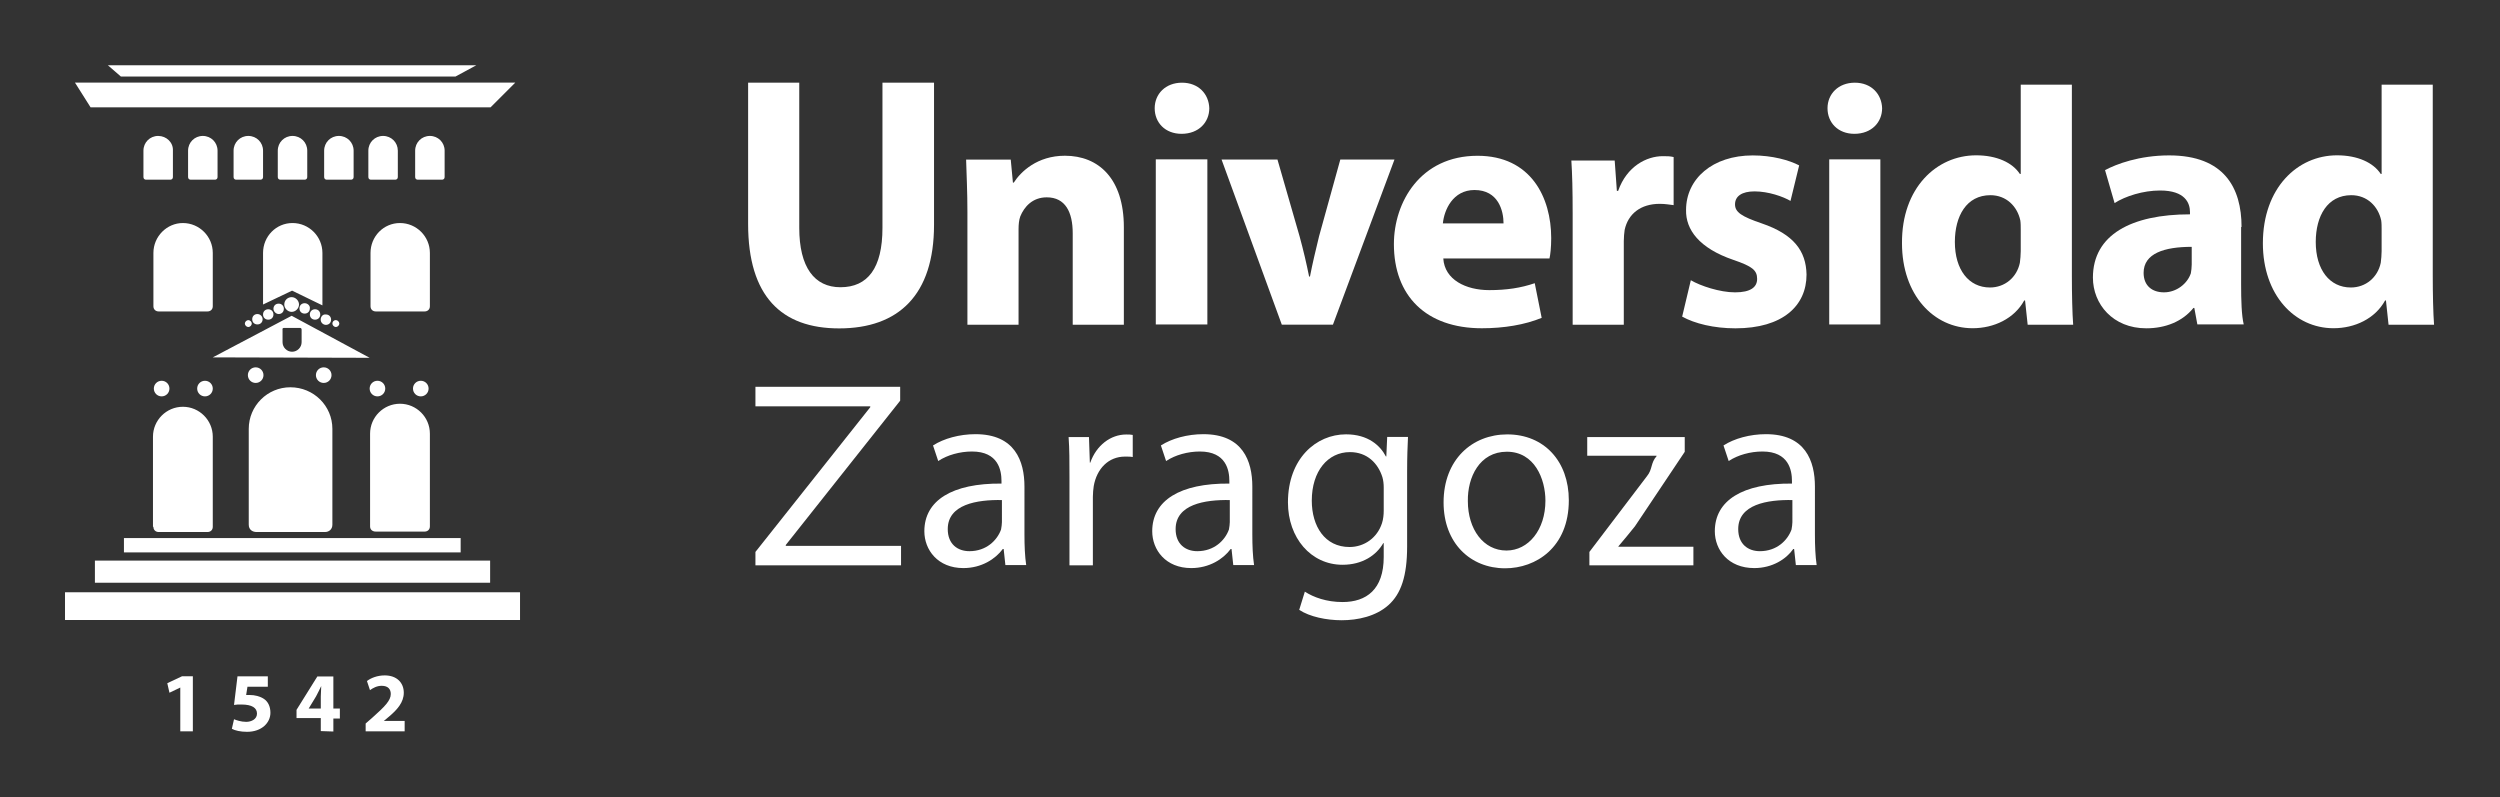
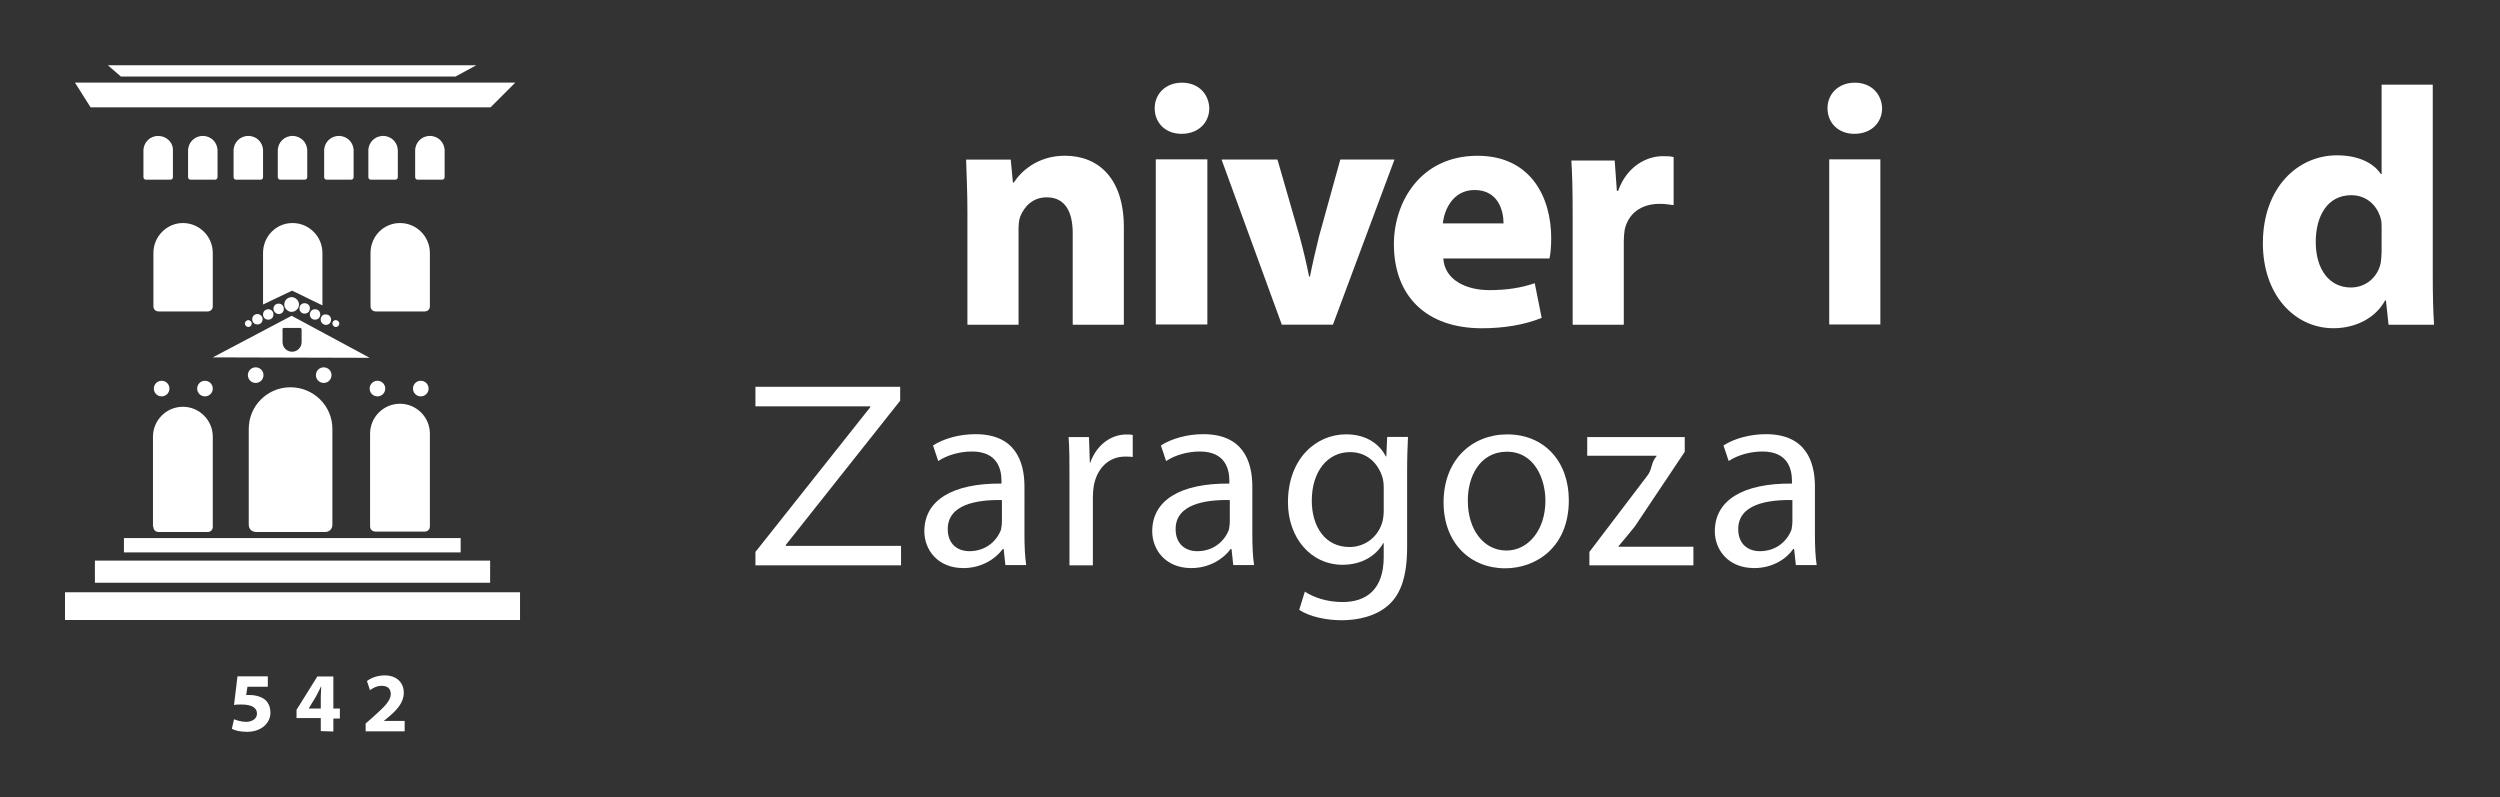
<svg xmlns="http://www.w3.org/2000/svg" xmlns:ns1="http://sodipodi.sourceforge.net/DTD/sodipodi-0.dtd" xmlns:ns2="http://www.inkscape.org/namespaces/inkscape" xmlns:xlink="http://www.w3.org/1999/xlink" version="1.1" id="svg2" x="0px" y="0px" viewBox="0 0 769 245.2" style="enable-background:new 0 0 769 245.2;" xml:space="preserve">
  <rect x="0" y="0" width="769" height="245.2" fill="#333333" stroke="none" />
  <style type="text/css">
	.st0{clip-path:url(#SVGID_00000113346808878169414500000013634258550226960314_);}
	.st1{fill-rule:evenodd;clip-rule:evenodd;fill:#FFFFFF;}
	.st2{fill:#FFFFFF;}
</style>
  <ns1:namedview bordercolor="#666666" borderopacity="1" fit-margin-bottom="20" fit-margin-left="20" fit-margin-right="20" fit-margin-top="20" gridtolerance="10" guidetolerance="10" id="namedview60" ns2:current-layer="svg2" ns2:cx="470.43163" ns2:cy="114.10363" ns2:pageopacity="0" ns2:pageshadow="2" ns2:window-height="840" ns2:window-maximized="1" ns2:window-width="1097" ns2:window-x="55" ns2:window-y="24" ns2:zoom="0.52382139" objecttolerance="10" pagecolor="#ffffff" showgrid="false">
	</ns1:namedview>
  <g id="g10" transform="matrix(1.333,0,0,-1.333,-205.539,500.105)">
    <g>
      <defs>
        <rect id="SVGID_1_" x="-140.3" y="-99.2" width="1122.5" height="793.7" />
      </defs>
      <clipPath id="SVGID_00000091723573192636445040000015126673215603913661_">
        <use xlink:href="#SVGID_1_" style="overflow:visible;" />
      </clipPath>
      <g id="g14" style="clip-path:url(#SVGID_00000091723573192636445040000015126673215603913661_);">
        <g id="g20" transform="translate(326.827,356.092)">
-           <path id="path22" ns2:connector-curvature="0" class="st1" d="M0,0v-32.6c0-16.7,7.7-24.1,21-24.1      c13.7,0,21.9,7.7,21.9,23.9V0H31v-33.5c0-9.3-3.4-13.7-9.7-13.7c-6,0-9.5,4.6-9.5,13.7V0H0z" />
-         </g>
+           </g>
        <g id="g24" transform="translate(377.431,300.236)">
          <path id="path26" ns2:connector-curvature="0" class="st1" d="M0,0h11.8v22c0,1.1,0.1,2.2,0.4,3c0.9,2.2,2.8,4.4,6.1,4.4      c4.3,0,6-3.4,6-8.3V0h11.8v22.5c0,11.2-5.8,16.5-13.6,16.5c-6.4,0-10.2-3.7-11.8-6.2h-0.2L10,38.1H-0.3C-0.2,34.7,0,30.7,0,26V0      z" />
        </g>
        <g id="g28" transform="translate(426.947,356.092)">
          <path id="path30" ns2:connector-curvature="0" class="st1" d="M0,0c-3.8,0-6.3-2.6-6.3-5.9c0-3.3,2.4-5.9,6.2-5.9      c4,0,6.4,2.7,6.4,5.9C6.2-2.6,3.8,0,0,0" />
        </g>
        <path id="path32" ns2:connector-curvature="0" class="st1" d="M432.8,338.4h-11.9v-38.1h11.9V338.4z" />
        <g id="g34" transform="translate(436.078,338.356)">
          <path id="path36" ns2:connector-curvature="0" class="st1" d="M0,0l13.9-38.1h11.8L39.9,0H27.4l-4.9-17.7      C21.7-21,21-23.9,20.4-27h-0.2c-0.6,3-1.3,6-2.2,9.3L12.9,0H0z" />
        </g>
        <g id="g38" transform="translate(487.146,323.625)">
          <path id="path40" ns2:connector-curvature="0" class="st1" d="M0,0c0.3,3.1,2.3,7.7,7.3,7.7C12.8,7.7,14,2.9,14,0H0z       M24.6-8.1C24.8-7.3,25-5.5,25-3.4c0,9.4-4.7,19-17,19c-13.2,0-19.3-10.7-19.3-20.4c0-11.9,7.4-19.4,20.3-19.4      c5.1,0,9.9,0.8,13.8,2.4l-1.6,8c-3.2-1.1-6.5-1.6-10.5-1.6C5.3-15.4,0.4-13,0.1-8.1H24.6z" />
        </g>
        <g id="g42" transform="translate(517.095,300.236)">
          <path id="path44" ns2:connector-curvature="0" class="st1" d="M0,0h11.8v19.3c0,0.9,0.1,1.9,0.2,2.6c0.8,3.7,3.7,6,8.1,6      c1.3,0,2.3-0.2,3.2-0.3v11.1c-0.9,0.2-1.4,0.2-2.5,0.2c-3.7,0-8.3-2.3-10.3-8h-0.3l-0.5,7H-0.3C-0.1,34.8,0,31.2,0,25.6V0z" />
        </g>
        <g id="g46" transform="translate(542.364,302.109)">
-           <path id="path48" ns2:connector-curvature="0" class="st1" d="M0,0c2.9-1.6,7.3-2.7,12.3-2.7c10.9,0,16.4,5.2,16.4,12.4      c-0.1,5.5-3,9.3-10.3,11.8c-4.7,1.6-6.2,2.6-6.2,4.4c0,1.9,1.6,3,4.5,3c3.2,0,6.6-1.2,8.3-2.2l2,8.2c-2.3,1.2-6.2,2.3-10.7,2.3      C7,37.2,0.9,31.8,0.9,24.6c-0.1-4.5,3-8.8,10.9-11.5c4.4-1.5,5.5-2.4,5.5-4.4c0-1.9-1.5-3.1-5.1-3.1c-3.5,0-8,1.5-10.2,2.8L0,0z      " />
-         </g>
+           </g>
        <g id="g50" transform="translate(582.206,356.092)">
          <path id="path52" ns2:connector-curvature="0" class="st1" d="M0,0c-3.8,0-6.3-2.6-6.3-5.9c0-3.3,2.4-5.9,6.2-5.9      c4,0,6.4,2.7,6.4,5.9C6.2-2.6,3.8,0,0,0" />
        </g>
        <path id="path54" ns2:connector-curvature="0" class="st1" d="M588.1,338.4h-11.8v-38.1h11.8V338.4z" />
        <g id="g56" transform="translate(620.493,317.232)">
-           <path id="path58" ns2:connector-curvature="0" class="st1" d="M0,0c0-0.9-0.1-1.9-0.2-2.7c-0.7-3.4-3.5-5.7-6.9-5.7      c-4.9,0-8.1,4.1-8.1,10.5c0,6,2.7,10.8,8.2,10.8c3.7,0,6.2-2.6,6.9-5.8C0,6.5,0,5.6,0,5V0z M0,38.4V17.8h-0.2      c-1.7,2.6-5.3,4.3-10.1,4.3c-9.1,0-17.2-7.5-17.1-20.3c0-11.9,7.3-19.6,16.3-19.6c4.9,0,9.6,2.2,11.9,6.4h0.2L1.6-17h10.5      c-0.2,2.6-0.3,7.1-0.3,11.4v44H0z" />
-         </g>
+           </g>
        <g id="g60" transform="translate(659.948,314.113)">
-           <path id="path62" ns2:connector-curvature="0" class="st1" d="M0,0c0-0.7-0.1-1.4-0.2-2C-1-4.4-3.5-6.4-6.4-6.4      c-2.7,0-4.7,1.5-4.7,4.5c0,4.5,4.8,6,11.1,6L0,0z M11.5,8.7c0,9-4,16.5-16.7,16.5c-6.9,0-12.2-2-14.8-3.4l2.2-7.6      c2.5,1.6,6.6,2.9,10.5,2.9c5.8,0,6.9-2.9,6.9-5v-0.5c-13.5,0-22.4-4.7-22.4-14.6c0-6.1,4.6-11.7,12.3-11.7      c4.5,0,8.4,1.6,10.9,4.7h0.2l0.7-3.8h10.7c-0.5,2.1-0.6,5.6-0.6,9.2V8.7z" />
-         </g>
+           </g>
        <g id="g64" transform="translate(703.77,317.232)">
          <path id="path66" ns2:connector-curvature="0" class="st1" d="M0,0c0-0.9-0.1-1.9-0.2-2.7c-0.7-3.4-3.5-5.7-6.9-5.7      c-4.9,0-8.1,4.1-8.1,10.5c0,6,2.7,10.8,8.2,10.8c3.7,0,6.2-2.6,6.9-5.8C0,6.5,0,5.6,0,5V0z M0,38.4V17.8h-0.2      c-1.7,2.6-5.3,4.3-10.1,4.3c-9.1,0-17.1-7.5-17.1-20.3c0-11.9,7.3-19.6,16.3-19.6c4.9,0,9.6,2.2,11.9,6.4h0.2L1.6-17h10.5      c-0.2,2.6-0.3,7.1-0.3,11.4v44H0z" />
        </g>
        <g id="g68" transform="translate(390.594,262.883)">
          <path id="path70" ns2:connector-curvature="0" class="st1" d="M0,0c0,5.9-2.2,12.1-11.3,12.1c-3.7,0-7.3-1-9.8-2.6l1.2-3.6      c2.1,1.4,5,2.2,7.8,2.2C-6,8.1-5.3,3.7-5.3,1.3V0.7c-11.4,0.1-17.8-3.9-17.8-11c0-4.3,3.1-8.5,9-8.5c4.2,0,7.4,2.1,9.1,4.4h0.2      l0.4-3.7h4.8c-0.3,2-0.4,4.5-0.4,7.1V0z M-5.2-8.2c0-0.5-0.1-1.1-0.2-1.7c-0.9-2.5-3.4-5-7.3-5c-2.7,0-5,1.6-5,5.1      c0,5.7,6.7,6.8,12.5,6.7L-5.2-8.2" />
        </g>
        <g id="g72" transform="translate(400.981,244.711)">
          <path id="path74" ns2:connector-curvature="0" class="st2" d="M0,0h5.4v15.8c0,0.9,0.1,1.8,0.2,2.5c0.7,4,3.4,6.8,7.2,6.8      c0.7,0,1.3,0,1.8-0.1v5.1c-0.5,0.1-0.9,0.1-1.5,0.1c-3.6,0-6.9-2.5-8.3-6.5H4.7l-0.2,5.9h-4.7c0.2-2.7,0.2-5.7,0.2-9.2V0" />
        </g>
        <g id="g76" transform="translate(443.178,262.883)">
          <path id="path78" ns2:connector-curvature="0" class="st1" d="M0,0c0,5.9-2.2,12.1-11.3,12.1c-3.7,0-7.3-1-9.8-2.6l1.2-3.6      c2.1,1.4,5,2.2,7.8,2.2C-6,8.1-5.3,3.7-5.3,1.3V0.7c-11.4,0.1-17.8-3.9-17.8-11c0-4.3,3.1-8.5,9-8.5c4.2,0,7.4,2.1,9.1,4.4h0.2      l0.4-3.7h4.8c-0.3,2-0.4,4.5-0.4,7.1V0z M-5.2-8.2c0-0.5-0.1-1.1-0.2-1.7c-0.9-2.5-3.4-5-7.3-5c-2.7,0-5,1.6-5,5.1      c0,5.7,6.7,6.8,12.5,6.7V-8.2" />
        </g>
        <g id="g80" transform="translate(478.897,266.246)">
          <path id="path82" ns2:connector-curvature="0" class="st1" d="M0,0c0,3.5,0.1,6,0.2,8.1h-4.8l-0.2-4.5h-0.1      c-1.3,2.5-4.1,5.1-9.2,5.1c-6.9,0-13.4-5.6-13.4-15.7c0-8.2,5.3-14.4,12.6-14.4c4.6,0,7.8,2.2,9.4,5h0.1v-3.2      c0-7.5-4-10.4-9.5-10.4c-3.7,0-6.7,1.1-8.7,2.4l-1.3-4.2c2.4-1.6,6.3-2.4,9.8-2.4c3.7,0,7.9,0.9,10.8,3.5C-1.4-28.1,0-24,0-17.2      V0z M-5.4-8.9c0-0.9-0.1-2-0.4-2.9c-1.1-3.4-4.1-5.5-7.5-5.5c-5.7,0-8.7,4.8-8.7,10.7c0,6.8,3.7,11.2,8.8,11.2      c4,0,6.5-2.6,7.5-5.8c0.2-0.7,0.3-1.5,0.3-2.4L-5.4-8.9" />
        </g>
        <g id="g84" transform="translate(502.01,274.934)">
          <path id="path86" ns2:connector-curvature="0" class="st1" d="M0,0c-8.1,0-14.7-5.8-14.7-15.7c0-9.4,6.2-15.2,14.2-15.2      c7.1,0,14.7,4.8,14.7,15.7C14.2-6.2,8.5,0,0,0 M-0.1-4c6.4,0,8.9-6.3,8.9-11.3c0-6.7-3.9-11.5-9-11.5c-5.3,0-8.9,4.9-8.9,11.4      C-9.2-9.9-6.4-4-0.1-4" />
        </g>
        <g id="g88" transform="translate(520.958,244.711)">
          <path id="path90" ns2:connector-curvature="0" class="st2" d="M0,0h24v4.3H6.7v0.1c1.3,1.5,2.5,3,3.8,4.6L22,26.2v3.4H-0.5      v-4.3h16v-0.1c-1.4-1.6-0.9-3-2.2-4.6L0,3.1V0" />
        </g>
        <g id="g92" transform="translate(573.001,262.883)">
          <path id="path94" ns2:connector-curvature="0" class="st1" d="M0,0c0,5.9-2.2,12.1-11.3,12.1c-3.7,0-7.3-1-9.8-2.6l1.2-3.6      c2.1,1.4,5,2.2,7.8,2.2C-6,8.1-5.3,3.7-5.3,1.3V0.7c-11.4,0.1-17.8-3.9-17.8-11c0-4.3,3.1-8.5,9.1-8.5c4.2,0,7.4,2.1,9,4.4h0.2      l0.4-3.7h4.8c-0.3,2-0.4,4.5-0.4,7.1V0z M-5.2-8.2c0-0.5-0.1-1.1-0.2-1.7c-0.9-2.5-3.4-5-7.3-5c-2.7,0-5,1.6-5,5.1      c0,5.7,6.7,6.8,12.5,6.7L-5.2-8.2" />
        </g>
        <g id="g96" transform="translate(328.515,244.711)">
          <path id="path98" ns2:connector-curvature="0" class="st2" d="M0,0h33.6v4.5H7v0.2L33.4,38v3.2H0v-4.5h26.5v-0.2L0,3.1V0z" />
        </g>
        <g id="g100" transform="translate(195.795,206.418)">
-           <path id="path102" ns2:connector-curvature="0" class="st1" d="M0,0h2.9v12.7H0.4l-3.4-1.6l0.5-2.2L0,10.1h0L0,0z" />
-         </g>
+           </g>
        <g id="g104" transform="translate(215.995,219.1)">
          <path id="path106" ns2:connector-curvature="0" class="st1" d="M0,0h-7l-0.8-6.6c0.5,0.1,1,0.1,1.7,0.1      c2.5,0,3.6-0.8,3.6-2.1c0-1.3-1.3-1.9-2.5-1.9c-1.2,0-2.3,0.4-2.8,0.6l-0.5-2.2c0.7-0.4,2-0.7,3.5-0.7c3.4,0,5.4,2.1,5.4,4.4      c0,1.5-0.6,2.6-1.5,3.2c-0.9,0.6-2.1,0.9-3.3,0.9c-0.3,0-0.5,0-0.8,0l0.3,1.9H0L0,0z" />
        </g>
        <g id="g108" transform="translate(225.419,211.67)">
          <path id="path110" ns2:connector-curvature="0" class="st1" d="M0,0L0,0l1.7,2.8c0.4,0.8,0.8,1.5,1.2,2.4h0      c0-0.8-0.1-1.6-0.1-2.4V0H0z M5.7-5.3v3h1.5V0H5.7v7.4H2l-4.8-7.7v-1.9h5.6v-3L5.7-5.3z" />
        </g>
        <g id="g112" transform="translate(247.569,206.418)">
          <path id="path114" ns2:connector-curvature="0" class="st1" d="M0,0v2.4h-4.8v0l1.2,1c1.9,1.6,3.4,3.3,3.4,5.5      c0,2.3-1.6,4-4.4,4c-1.7,0-3.2-0.6-4.1-1.3L-8,9.5c0.7,0.5,1.6,1,2.7,1c1.5,0,2.1-0.8,2.1-1.9c0-1.5-1.4-2.9-4.2-5.4L-9,1.8V0H0      z" />
        </g>
        <g id="g116" transform="translate(230.693,288.606)">
          <path id="path118" ns2:connector-curvature="0" class="st2" d="M0,0c0,1-0.8,1.8-1.8,1.8c-1,0-1.8-0.8-1.8-1.8      c0-1,0.8-1.8,1.8-1.8C-0.8-1.8,0-1,0,0 M-17.5-1.8c1,0,1.8,0.8,1.8,1.8c0,1-0.8,1.8-1.8,1.8c-1,0-1.8-0.8-1.8-1.8      C-19.3-1-18.5-1.8-17.5-1.8 M-17.3-36.2h15.8c0.9,0,1.7,0.6,1.7,1.7v22.1c0,5.3-4.3,9.6-9.7,9.6c-5.3,0-9.6-4.3-9.6-9.6v-22.1      C-19.1-35.7-18.2-36.2-17.3-36.2 M11.9,55.2c-1.9,0-3.4-1.5-3.4-3.4v-6.1c0-0.4,0.3-0.6,0.6-0.6h5.6c0.3,0,0.6,0.2,0.6,0.6v6.1      C15.3,53.7,13.8,55.2,11.9,55.2 M10.2-36.1h11.3c0.6,0,1.2,0.4,1.2,1.2v21.4c0,3.8-3.1,6.9-6.9,6.9c-3.8,0-6.9-3.1-6.9-6.9      v-21.4C8.9-35.7,9.5-36.1,10.2-36.1 M22.4-3.1c0,1-0.8,1.8-1.8,1.8c-1,0-1.8-0.8-1.8-1.8c0-1,0.8-1.8,1.8-1.8      C21.6-4.9,22.4-4.1,22.4-3.1 M10.6-4.9c1,0,1.8,0.8,1.8,1.8c0,1-0.8,1.8-1.8,1.8c-1,0-1.8-0.8-1.8-1.8C8.8-4.1,9.6-4.9,10.6-4.9       M-47.9-40.9h77.7v3.3h-77.7V-40.9z M25.5,45.1c0.3,0,0.6,0.2,0.6,0.6v6.1c0,1.9-1.5,3.4-3.4,3.4c-1.9,0-3.4-1.5-3.4-3.4v-6.1      c0-0.4,0.3-0.6,0.6-0.6H25.5z M-54.6-47.9h91.2v5.1h-91.2V-47.9z M-41.1-35c0-0.8,0.6-1.2,1.2-1.2h11.3c0.6,0,1.2,0.4,1.2,1.2      v20.8c0,3.8-3.1,6.9-6.9,6.9c-3.8,0-6.9-3.1-6.9-6.9V-35z M-40,55.2c-1.9,0-3.4-1.5-3.4-3.4v-6.1c0-0.4,0.3-0.6,0.6-0.6h5.6      c0.3,0,0.6,0.2,0.6,0.6v6.1C-36.5,53.7-38.1,55.2-40,55.2 M-37.4-3.1c0,1-0.8,1.8-1.8,1.8c-1,0-1.8-0.8-1.8-1.8      c0-1,0.8-1.8,1.8-1.8C-38.2-4.9-37.4-4.1-37.4-3.1 M-29.7,55.2c-1.9,0-3.4-1.5-3.4-3.4v-6.1c0-0.4,0.3-0.6,0.6-0.6h5.6      c0.3,0,0.6,0.2,0.6,0.6v6.1C-26.3,53.7-27.8,55.2-29.7,55.2 M-41.1,28.2V15.9c0-0.8,0.6-1.2,1.2-1.2h11.3c0.6,0,1.2,0.4,1.2,1.2      v12.3c0,3.8-3.1,6.9-6.9,6.9C-38,35.1-41.1,32-41.1,28.2 M-27.4-3.1c0,1-0.8,1.8-1.8,1.8c-1,0-1.8-0.8-1.8-1.8      c0-1,0.8-1.8,1.8-1.8C-28.2-4.9-27.4-4.1-27.4-3.1 M-61.5-56.5h105v6.4h-105V-56.5z M-11,10.9h3.7c0.2,0,0.4-0.1,0.4-0.4V7.6      c0-1.2-1-2.2-2.2-2.2c-1.2,0-2.2,1-2.2,2.2v2.9C-11.4,10.7-11.2,10.9-11,10.9 M8.8,4l-18,9.7l-18.2-9.6L8.8,4z M-20,11.9      c0-0.4,0.4-0.8,0.8-0.8c0.4,0,0.8,0.4,0.8,0.8c0,0.4-0.4,0.8-0.8,0.8C-19.6,12.7-20,12.3-20,11.9 M-6.2,45.1      c0.3,0,0.6,0.2,0.6,0.6v6.1c0,1.9-1.5,3.4-3.4,3.4c-1.9,0-3.4-1.5-3.4-3.4v-6.1c0-0.4,0.3-0.6,0.6-0.6H-6.2z M9,28.2V15.9      c0-0.8,0.6-1.2,1.2-1.2h11.3c0.6,0,1.2,0.4,1.2,1.2v12.3c0,3.8-3.1,6.9-6.9,6.9C12,35.1,9,32,9,28.2 M-17.1,14.1      c-0.7,0-1.2-0.5-1.2-1.2c0-0.7,0.5-1.2,1.2-1.2c0.7,0,1.2,0.5,1.2,1.2C-15.9,13.5-16.4,14.1-17.1,14.1 M28.6,68.9l4.8,2.6h-85      l3-2.6H28.6z M36.7,61.8l5.7,5.7H-59.2l3.6-5.7H36.7z M-15.8,51.8c0,1.9-1.5,3.4-3.4,3.4c-1.9,0-3.4-1.5-3.4-3.4v-6.1      c0-0.4,0.3-0.6,0.6-0.6h5.6c0.3,0,0.6,0.2,0.6,0.6V51.8z M-15.8,28.2V16.3l6.7,3.2l7-3.4v12.1c0,3.8-3.1,6.9-6.9,6.9      C-12.8,35.1-15.8,32-15.8,28.2 M-12.2,14.1c0.7,0,1.2,0.5,1.2,1.2c0,0.7-0.5,1.2-1.2,1.2c-0.7,0-1.2-0.5-1.2-1.2      C-13.4,14.7-12.8,14.1-12.2,14.1 M-14.6,15.2c-0.7,0-1.2-0.5-1.2-1.2c0-0.7,0.5-1.2,1.2-1.2c0.7,0,1.2,0.5,1.2,1.2      C-13.4,14.7-13.9,15.2-14.6,15.2 M-10.9,16.3c0-0.9,0.8-1.7,1.7-1.7c0.9,0,1.7,0.8,1.7,1.7c0,0.9-0.8,1.7-1.7,1.7      C-10.1,18-10.9,17.3-10.9,16.3 M5.1,45.7v6.1c0,1.9-1.5,3.4-3.4,3.4c-1.9,0-3.4-1.5-3.4-3.4v-6.1c0-0.4,0.3-0.6,0.6-0.6h5.6      C4.8,45.1,5.1,45.3,5.1,45.7 M0.2,11.9c0-0.4,0.4-0.8,0.8-0.8c0.4,0,0.8,0.4,0.8,0.8c0,0.4-0.4,0.8-0.8,0.8      C0.5,12.7,0.2,12.3,0.2,11.9 M-6.2,16.6c-0.7,0-1.2-0.5-1.2-1.2c0-0.7,0.5-1.2,1.2-1.2c0.7,0,1.2,0.5,1.2,1.2      C-4.9,16-5.5,16.6-6.2,16.6 M-2.5,12.8c0-0.7,0.6-1.2,1.2-1.2c0.7,0,1.2,0.5,1.2,1.2c0,0.7-0.5,1.2-1.2,1.2      C-2,14.1-2.5,13.5-2.5,12.8 M-3.8,12.8c0.7,0,1.2,0.5,1.2,1.2c0,0.7-0.5,1.2-1.2,1.2C-4.5,15.2-5,14.7-5,14      C-5,13.3-4.5,12.8-3.8,12.8" />
        </g>
      </g>
    </g>
  </g>
</svg>